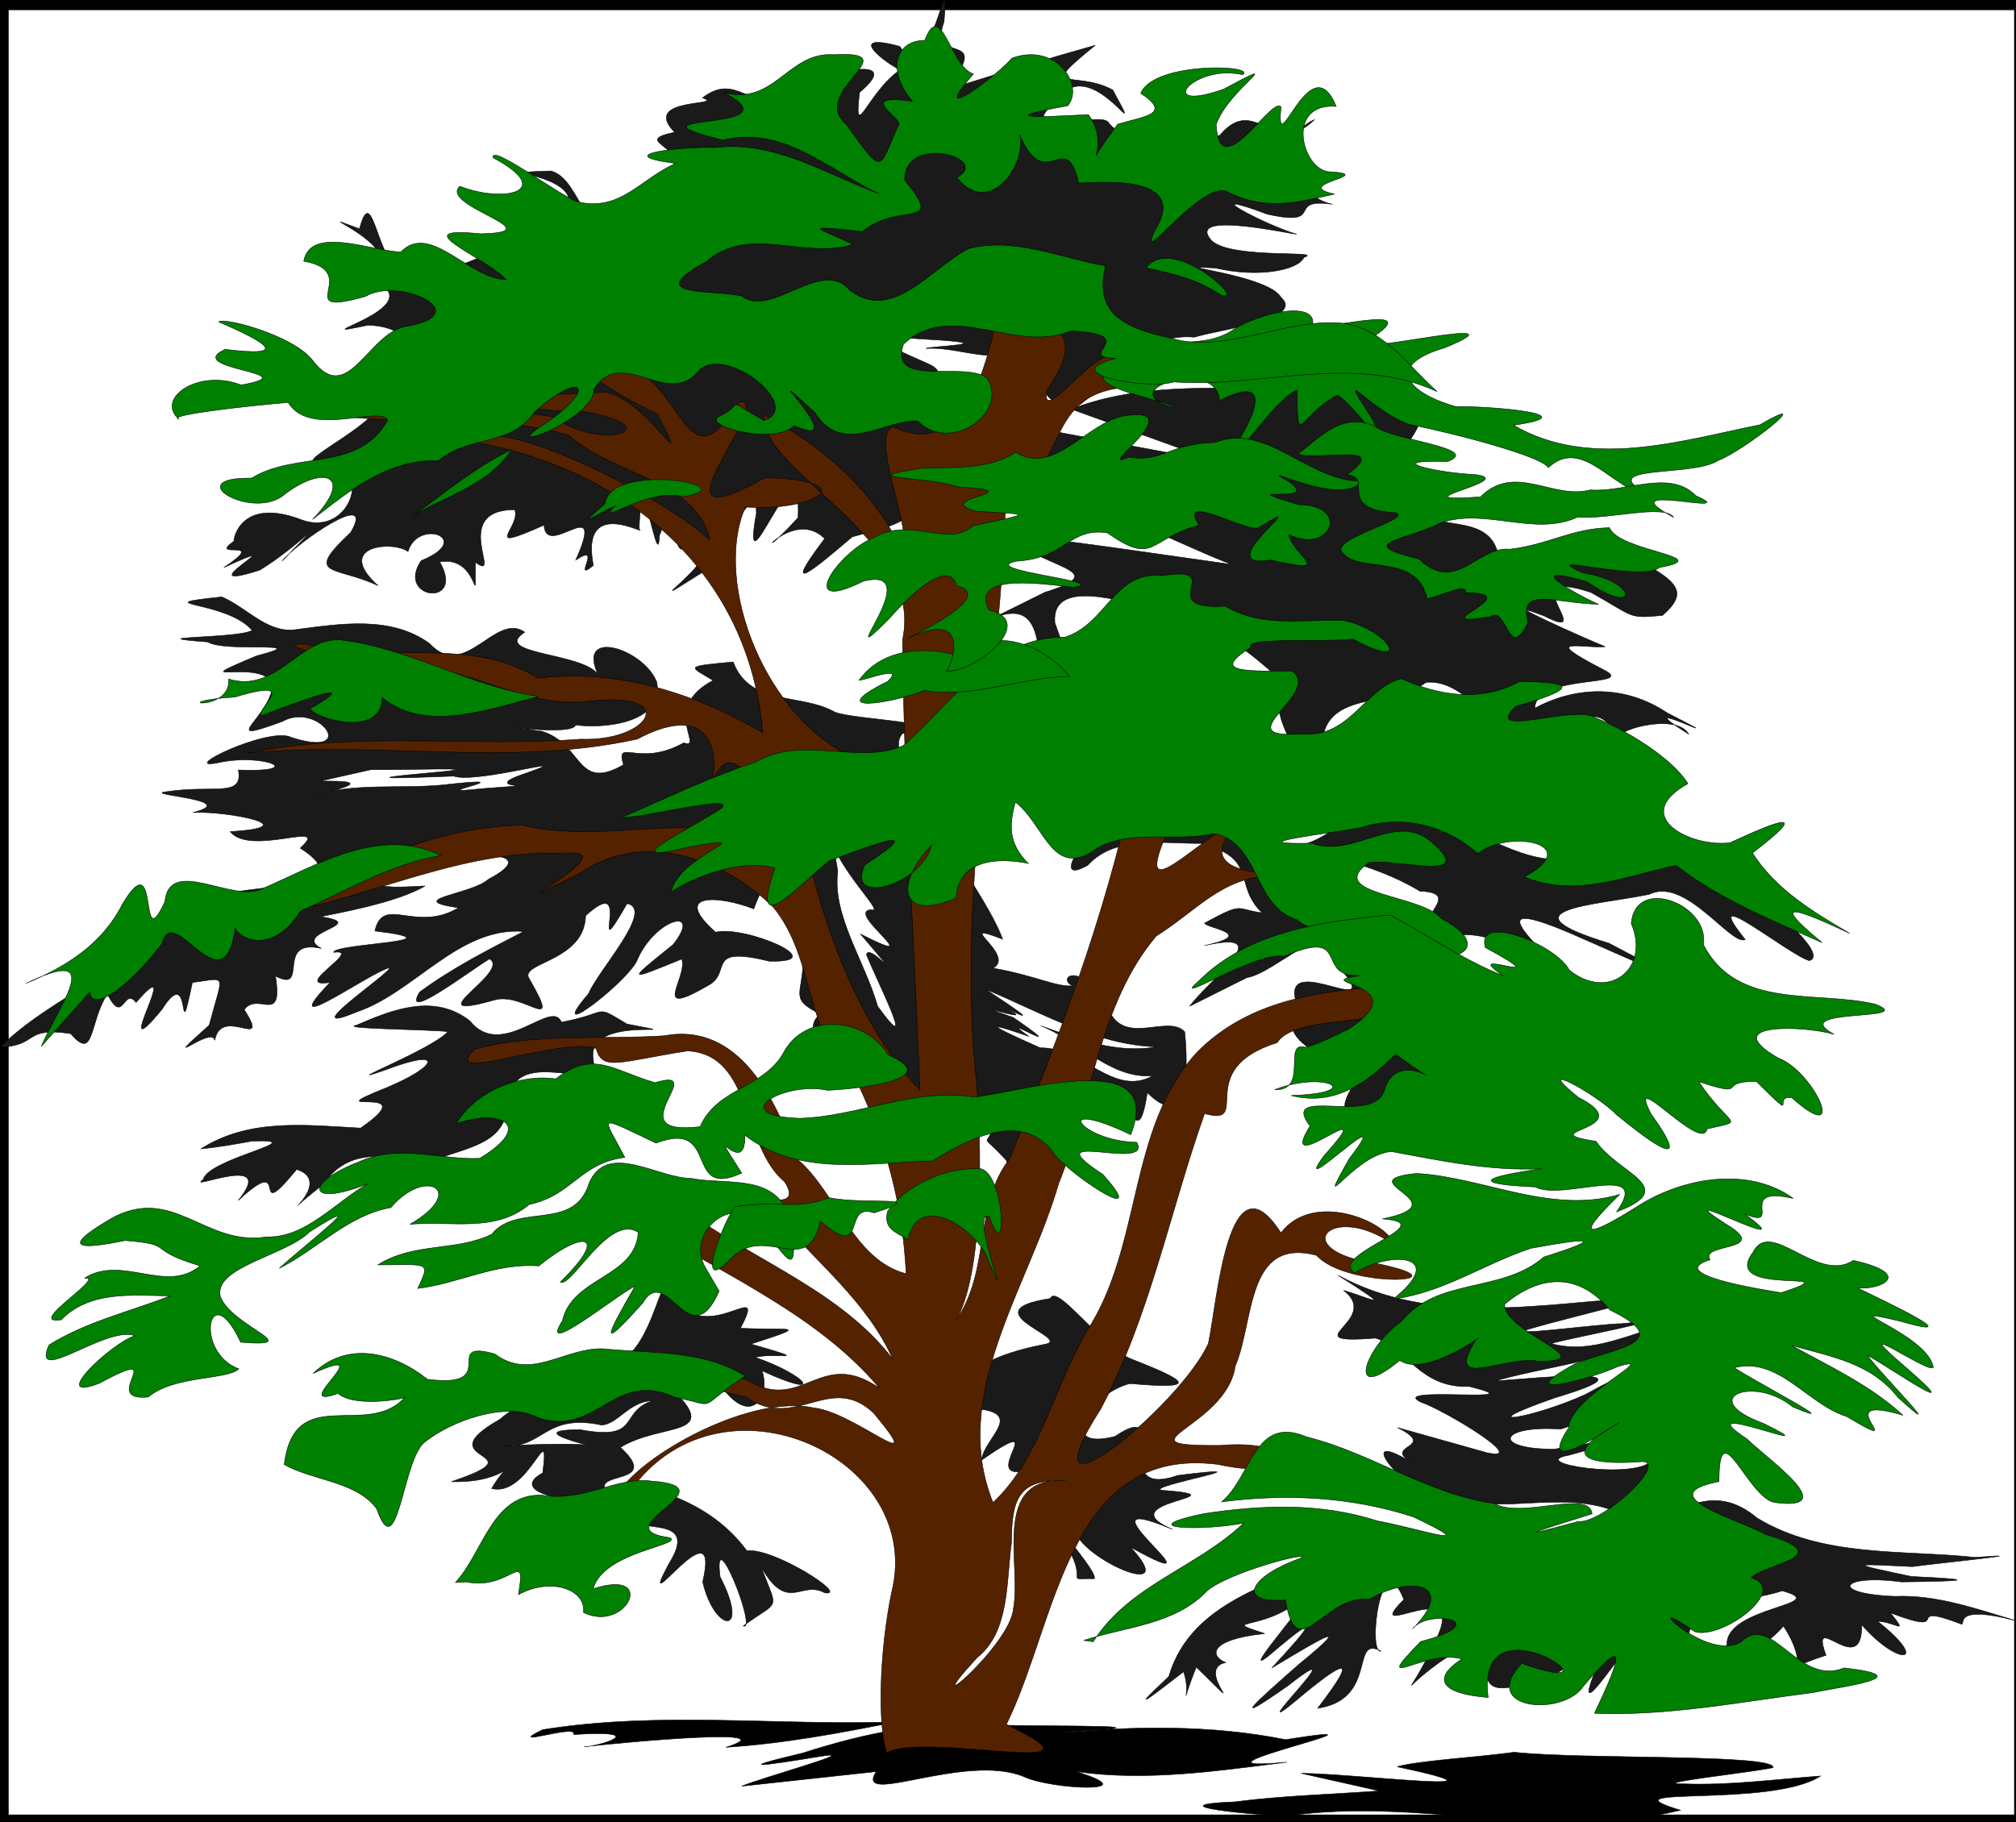
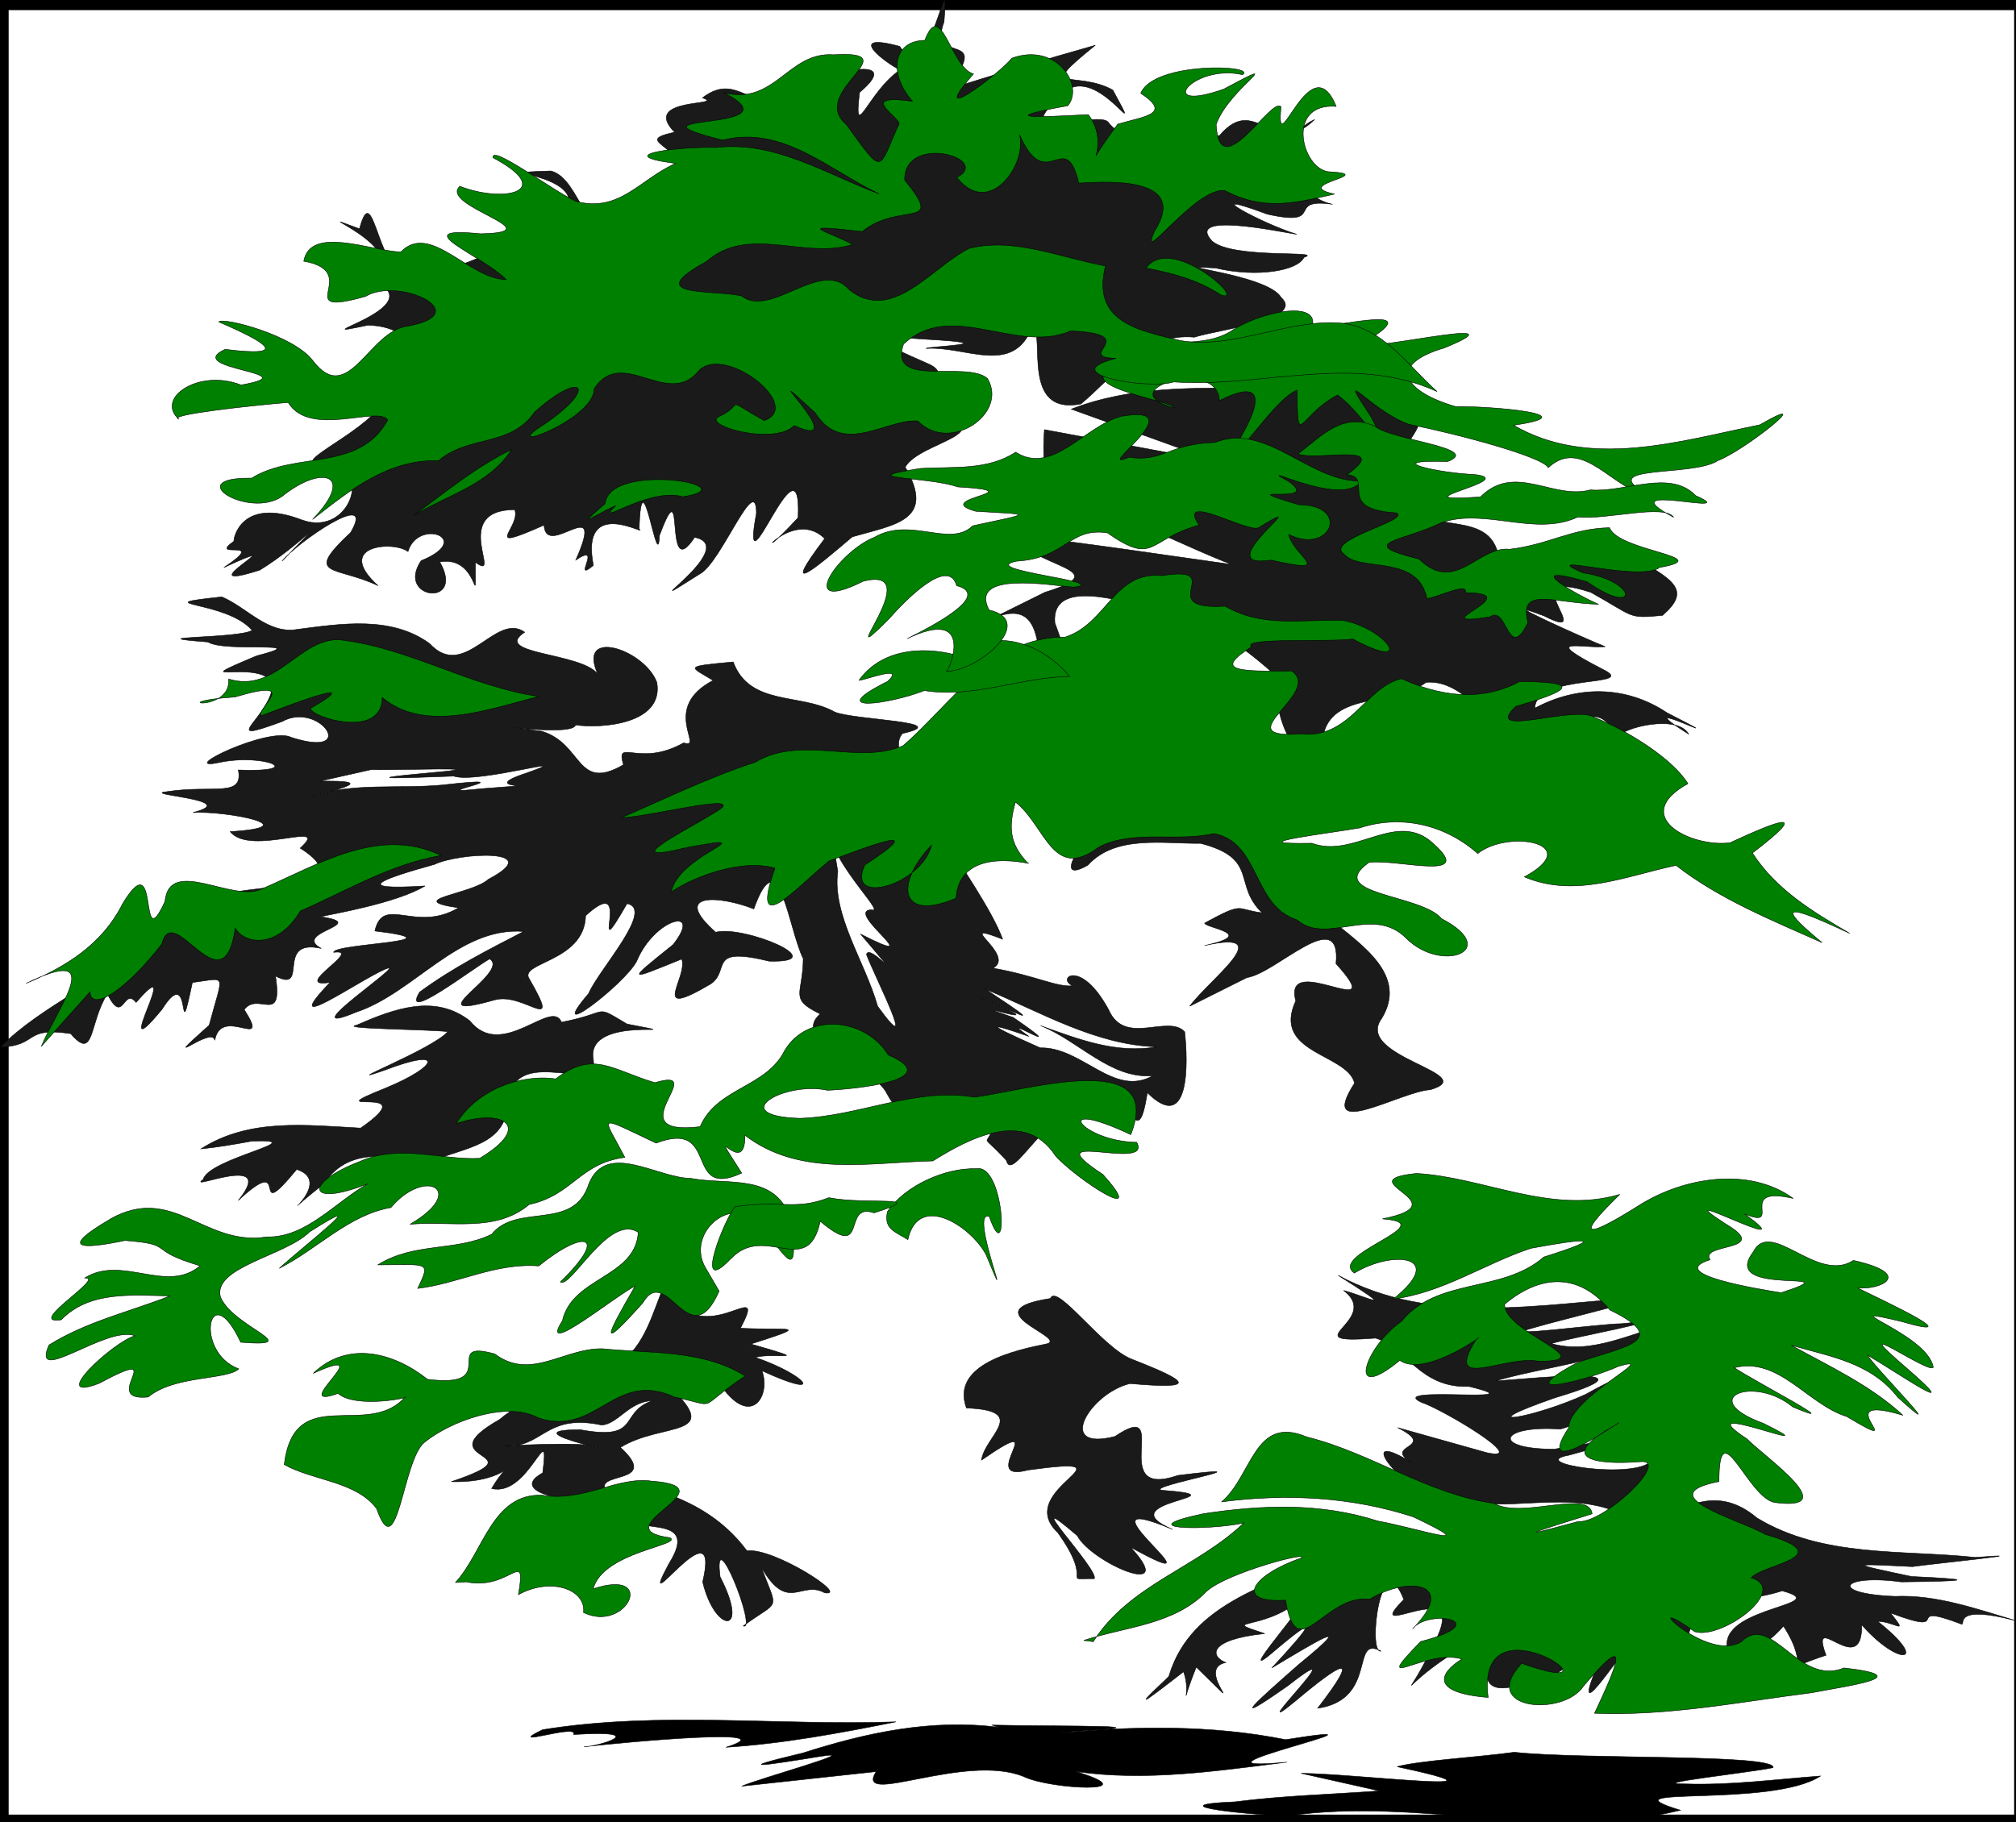
<svg xmlns="http://www.w3.org/2000/svg" width="683.564" height="618.064">
  <rect width="100%" height="100%" fill="#808080" stroke="none" />
  <g>
    <title>
      <FONT>
        <FONT>Capa 1</FONT>
      </FONT>
    </title>
    <rect id="svg_1" height="617" width="685" y="0.936" x="0.436" stroke-width="5" stroke="#000000" fill="#ffffff" />
    <g id="layer1">
      <g id="g3341">
        <g fill="#1a1a1a" id="g3495" transform="matrix(1.258 -0.08 0.08 1.258 -137.909 157.345)">
          <g fill="#1a1a1a" id="g3473">
            <path fill="#1a1a1a" fill-rule="evenodd" stroke="#000000" stroke-width="0.125" marker-start="none" marker-mid="none" marker-end="none" stroke-miterlimit="4" stroke-dashoffset="0" id="path3471" d="m467.91,289.571c10.805,6.295 -4.604,4.306 3.131,9.56c-16.919,-11.827 -0.327,11.159 8.959,10.12c14.968,5.779 32.635,-0.721 47.003,7.593c4.24,-5.534 26.744,-22.324 8.43,-13.959c-5.013,4.767 -34.028,-1.623 -21.986,-2.994c19.809,-4.076 11.019,-3.468 -3.823,-1.869c-16.989,-1.028 -14.481,-7.464 1.909,-5.28c10.739,-1.713 34.194,-21.779 7.482,-8.918c-14.679,5.634 -33.036,7.295 -8.375,0.42c35.817,-8.23 -21.196,-4.848 -15.107,-5.684c16.142,-3.403 33.206,-3.226 47.632,-12.224c-10.852,1.606 -21.651,7.131 -32.577,3.283c5.777,-1.325 35.997,-4.874 19.134,-4.138c-5.909,-0.361 -34.987,1.802 -23.298,-0.476c6.085,-1.412 37.83,-7.11 29.592,-6.221c-27.489,-0.065 -56.929,4.273 -81.492,-11.135c15.621,11.333 7.968,6.515 1.226,4.158c10.141,8.819 -15.458,13.659 7.796,13.355c8.123,3.029 10.882,14.222 24.231,14.569c19.709,6.123 -22.307,-1.757 -13.164,3.398c5.567,2.174 28.652,18.024 16.858,14.708c-7.854,-2.756 -15.709,-5.512 -23.563,-8.268z" />
            <g fill="#1a1a1a" id="g3451">
              <path fill="#1a1a1a" fill-rule="evenodd" stroke="#000000" stroke-width="0.125" marker-start="none" marker-mid="none" marker-end="none" stroke-miterlimit="4" stroke-dashoffset="0" id="path3443" d="m402.25,352.453c7.374,-20.109 30.161,-22.841 47.477,-30.305c27.415,5.338 55.704,3.914 82.96,-0.338c10.068,-6.625 20.128,-11.492 30.115,-1.875c16.979,11.858 38.321,10.985 57.972,14.335c19.401,-0.214 -10.396,0.912 -17.046,1.408c-16.768,-1.887 -17.032,-2.007 -0.457,2.633c19.768,2.173 13.13,2.119 -2.789,1.282c-16.091,-3.242 -19.818,1.936 -1.966,3.771c11.19,0.218 21.669,4.774 32.029,8.583c-16.105,-5.319 -13.736,-0.079 -14.505,0.061c-16.595,-7.551 -1.377,3.658 -18.971,-4.272c4.53,6.563 1.282,2.505 -3.638,2.014c13.7,12.328 4.927,12.679 -4.302,0.682c-0.71,15.162 -14.038,-5.682 -10.102,7.576c-12.625,3.193 -3.926,3.825 -10.937,-8.586c-4.508,5.158 -28.305,19.303 -15.469,4.141c0.081,-10.414 29.576,-8.952 15.697,-13.613c-10.389,2.898 -25.838,-0.365 -26.602,14.254c-6.771,8.159 -24.166,12.034 -13.753,-4.094c-5.838,5.923 -19.38,24.586 -9.977,5.695c3.493,-11.504 -15.669,9.881 -23.779,5.329c-15.759,2.19 4.27,-20.075 -16.652,-9.258c-14.17,8.127 -12.222,12.202 -3.398,-3.938c11.385,-19.082 -20.687,-0.433 -7.51,-12.101c-5.148,-16.105 -10.77,14.174 -7.031,13.442c-7.994,-4.938 -1.476,12.904 -17.969,14.285c12.978,-14.8 7.059,-11.838 -5.764,-2.387c-16.211,11.761 19.027,-18.476 -1.781,-4.209c-18.301,11.162 -7.617,2.89 3.258,-5.511c17.538,-12.555 4.076,-5.376 -7.309,0.481c10.853,-10.302 14.842,-14.879 -0.068,-3.745c-11.451,8.399 17.584,-19.98 8.618,-13.858c-10.76,7.733 -22.133,3.34 -9.894,8.266c-15.568,0.665 -14.944,5.243 -10.948,7.11c-8.943,1.198 7.022,17.267 -7.989,0.713c-5.811,12.188 -1.581,7.293 -3.498,1.033c-6.922,4.647 -16.832,11.582 -5.154,1.989l1.135,-0.993z" />
              <g fill="#1a1a1a" id="g3427">
                <g fill="#1a1a1a" id="g3410">
                  <path fill="#1a1a1a" fill-rule="evenodd" stroke="#000000" stroke-width="0.125" marker-start="none" marker-mid="none" marker-end="none" stroke-miterlimit="4" stroke-dashoffset="0" id="path3408" d="m419.292,172.863c5.933,-7.011 25.401,-19.322 4.999,-16.022c14.781,-2.231 0.572,-4.651 0.423,-6.048c11.168,-5.169 8.375,-3.156 15.628,-1.766c-7.516,-8.162 0.235,-14.568 -15.315,-19.699c-10.02,-0.501 -22.664,-3.799 -30.645,3.905c-12.768,6.361 4.687,-15.983 13.324,-12.772c10.126,-5.143 22.639,2.047 30.898,6.95c2.963,11.527 9.998,19.416 20.372,24.882c7.638,7.22 19.469,16.016 11.601,27.196c-8.184,9.79 26.28,16.616 11.875,19.904c-7.929,-0.082 -31.456,12.126 -20.217,-3.058c-1.421,-8.093 -21.837,-9.333 -14.379,-23.099c-2.824,-14.102 25.518,8.521 11.437,-9.303c2.527,-16.044 -16.169,1.583 -24.157,2.22c-5.281,2.236 -10.562,4.472 -15.843,6.708z" />
                  <g fill="#1a1a1a" id="g3397">
                    <g fill="#1a1a1a" id="g3386">
                      <path fill="#1a1a1a" fill-rule="evenodd" stroke="#000000" stroke-width="0.125" marker-start="none" marker-mid="none" marker-end="none" stroke-miterlimit="4" stroke-dashoffset="0" id="path3384" d="m366.389,68.095c13.401,-6.54 18.637,-5.102 18.478,9.387c12.952,16.649 8.291,2.388 4.774,-9.867c-0.266,-12.137 18.188,-4.543 25.634,-2.569c13.494,2.582 24.633,12.023 33.947,21.738c-4.637,7.927 6.041,31.587 10.453,15.928c3.05,-12.07 19.69,-6.807 28.608,-12.786c10.435,-0.19 16.185,13.342 23.708,16.407c12.886,6.921 18.956,-13.958 26.941,1.503c1.216,-2.293 16.156,-5.221 18.972,0.503c-18.096,-13.062 16.241,6.809 -5.493,-6.13c-10.496,-8.037 -23.538,-8.909 -35.375,-3.477c0.821,-9.541 28.947,-3.608 18.776,-9.347c-16.758,-10.05 -4.85,-5.784 1.168,-5.972c-5.247,-2.455 -30.946,-16.118 -15.855,-9.287c14.457,8.584 -8.781,-14.261 12.95,-5.524c11.475,7.381 9.307,7.685 18.824,7.392c8.075,-6.207 4.119,-9.217 -7.952,-16.793c-10.718,-7.11 -24.977,1.237 -35.186,-2.701c-2.386,-13.206 -22.531,-4.509 -21.648,-18.201c-13.474,-9.713 14.476,-18.586 -2.691,-24.922c-10.118,-8.207 -25.241,-2.739 -37.512,-5.276c-16.879,-1.2 -33.786,-2.782 -50.205,2.419c12.795,5.556 25.591,11.112 38.386,16.668c-15.321,-3.872 -30.641,-7.745 -45.962,-11.617c-1.643,12.336 -0.992,23.019 14.011,23.358c11.911,3.929 22.586,10.841 33.971,16.038c-19.341,-3.974 -38.625,-8.24 -58.084,-11.617c4.484,9.139 27.894,10.989 7.463,15.9c-7.033,2.949 -14.067,5.899 -21.1,8.848z" />
                      <g fill="#1a1a1a" id="g3377">
                        <g fill="#1a1a1a" id="g3301">
                          <path fill="#1a1a1a" fill-rule="evenodd" stroke="#000000" stroke-width="0.125" marker-start="none" marker-mid="none" marker-end="none" stroke-miterlimit="4" stroke-dashoffset="0" id="path3266" d="m166.443,46.425c-21.643,0.963 1.188,0.925 7.583,9.503c-3.7,2.063 -32.398,-0.484 -12.07,2.375c4.416,3.222 29.319,1.393 12.821,4.559c-21.137,7.363 0.445,0.525 3.929,7.627c-0.864,9.09 -16.793,15.963 1.766,10.452c10.478,-5.005 20.237,11.479 2.279,4.421c-5.835,-3.501 -32.166,7.376 -19.738,5.477c12.286,-1.747 23.579,4.269 4.932,2.358c0.902,7.59 -6.857,3.501 -19.422,4.586c-8.034,0.279 20.39,3.433 6.529,6.059c9.178,0.105 30.807,5.827 9.643,5.763c5.048,7.194 27.698,-1.716 18.521,5.634c10.879,7.915 1.641,9.473 -12.63,10.234c-11.357,0.604 -22.235,2.392 -30.282,11.193c-12.16,11.31 -28.719,16.015 -41.018,26.915c10.607,0.153 6.423,-5.212 19.155,-2.448c5.995,7.972 5.006,-2.434 10.501,-10.052c3.843,9.022 4.407,-1.754 7.582,2.783c14.525,-14.766 -9.194,19.399 6.843,2.287c9.217,-12.807 3.087,13.082 8.606,-6.684c9.555,-0.56 8.524,-2.426 3.785,11.752c-15.455,12.204 0.778,-0.059 1.245,4.144c2.376,-9.478 15.027,4.354 8.424,-7.743c4.077,-4.701 10.222,5.052 8.965,-8.456c8.953,5.359 0.302,-10.251 12.769,-6.646c-7.933,-4.876 13.974,-5.633 0.316,-8.521c2.939,-0.515 20.476,-2.281 28.59,-6.479c-20.056,-0.029 -11.717,-2.552 2.896,-5.626c7.045,-2.822 30.54,-2.387 14.26,4.907c-4.704,3.823 -23.566,3.953 -8.537,7.157c-12.01,6.165 -19.985,-4.855 -22.844,4.793c23.952,4.476 -11.196,2.598 -11.441,5.036c8.47,-0.573 -12.556,9.037 -1.46,8.014c-15.408,14.171 7.572,0.043 14.985,-2.61c7.916,-2.703 -27.68,17.647 -8.489,11.033c15.933,-4.2 28.949,-21.249 46.348,-18.798c-10.054,4.432 -19.459,8.417 -28.975,14.503c-5.703,8.262 14.553,-5.372 19.35,-7.722c5.707,3.925 -21.927,16.007 0.688,11.094c8.123,-1.665 17.587,11.093 9.656,-5c-2.861,-4.703 15.059,-3.572 16.171,-16.051c14.405,-11.629 -1.08,16.173 11.329,-2.543c7.444,1.935 -8.681,17.187 -11.85,23.494c-13.07,13.449 9.872,-1.907 13.438,-7.846c5.546,-11.32 18.956,-13.756 10.064,-3.836c-13.13,9.259 -12.993,9.054 2.099,4.005c1.373,5.19 -10.06,16.021 7.387,7.159c5.583,-3.414 -0.501,-10.243 16.045,-5.092c17.52,1.628 -6.142,-10.168 -13.902,-8.682c-11.513,-11.62 1.788,-9.765 10.657,-5.609c8.014,-18.676 8.891,5.767 12.418,14.205c-0.701,9.704 -4.612,10.477 3.604,15.12c-8.84,6.963 13.275,14.32 16.673,22.775c6.119,13.449 18.828,5.425 29.615,3.662c-2.671,15.978 -7.194,5.591 1.194,16.09c1.258,6.57 12.005,-14.414 22.766,-11.98c11.492,-11.456 11.881,15.699 16.229,-3.81c10.762,12.09 11.462,-7.513 11.062,-15.719c-4.217,-5.079 -16.281,2.953 -20,-7.125c-6.644,-14.519 -13.67,-9.376 -9.263,-7.129c-4.484,0.112 -9.778,-3.361 -21.081,-6.09c6.605,-3.165 -10.483,-13.91 3.062,-7.625c-4.631,-15.71 -30.721,-50.393 -23.331,-56.952c14.418,-2.305 -12.839,-4.393 -17.851,-6.902c-8.875,-5.75 -22.728,-2.938 -26.418,-15.188c-13.74,0.386 -11.625,0.44 -5.705,4.623c-14.764,6.537 -3.312,18.516 -8.962,16.257c-12.563,6.044 -18.249,-2.753 -16.544,4.859c-13.218,6.58 -10.454,-6.359 -21.372,-10.392c-19.471,-3.953 8.401,2.262 9.183,-1.124c6.624,1.442 23.785,1.384 22.557,-10.028c-2.722,-9.085 -20.589,-16.194 -15.714,-3.247c-4.091,-6.123 -28.352,-7.079 -18.906,-12.5c-7.514,-6.061 -16.917,12.324 -25.719,1.438c-9.845,-8.181 -23.476,-6.828 -35.183,-6.078c-8.042,0.94 -13.183,-6.709 -19.817,-10.016zm37.125,48.938c6.921,0.63 35.963,1.389 15.779,1.859c-21.592,0.591 -6.744,0.938 6.298,1.297c6.108,2.542 35.626,-4.15 19.46,0.457c-14.978,3.865 9.675,3.093 -12.302,3.394c-18.132,0.85 15.563,-2.93 -10.377,-1.664c-11.829,0.35 -23.564,-2.199 -35.265,0.719c18.585,-3.024 8.108,-3.49 2.511,-3.852c4.632,-0.737 9.264,-1.473 13.896,-2.21zm122.156,21.438c-2.622,9.178 14.224,26.488 9.777,24.726c-7.628,-0.18 15.532,17.533 -3.34,6.337c12.843,17.371 2.044,2.08 1.249,5.631c1.987,6.405 12.478,30.473 2.108,14.044c-2.695,-12.384 -10.714,-25.22 -8.388,-36.911c-0.469,-4.609 -0.938,-9.218 -1.407,-13.827zm39.094,48.031c14.469,7.111 28.64,16.877 45,18.375c-11.105,1.227 -20.956,-3.37 -30.875,-7.656c9.919,4.608 17.839,15.599 29.281,15.344c-10.88,5.302 -18.497,-8.984 -29.759,-9.4c-17.126,-8.899 -11.317,-6.836 -2.862,-3.273c-10.083,-8.115 13.225,8.114 -3.889,-5.365c-18.21,-7.57 15.837,6.11 -7.995,-5.569c6.204,2.334 19.779,11.703 1.098,-2.455z" />
                          <path fill="#1a1a1a" fill-rule="evenodd" stroke="#000000" stroke-width="0.125" marker-start="none" marker-mid="none" marker-end="none" stroke-miterlimit="4" stroke-dashoffset="0" id="path3277" d="m255.287,262.3c-10.776,1.55 -21.044,4.352 -28.298,9.755c-21.349,10.355 11.33,9.125 -14.015,15.87c16.118,1.492 17.356,-7.124 10.686,2.521c9.865,3.163 17.051,-19.04 13.979,-3.322c-12.137,5.713 16.332,10.626 17.058,6.499c-4.687,-6.48 14.996,-0.775 4.246,-12.01c11.69,-6.231 28.196,-0.55 14.034,-15.69c-3.594,-5.084 -12.201,-2.119 -17.691,-3.623zm13,7.312c-9.397,2.677 -3.498,10.663 -19.844,6.562c-21.255,-1.345 19.329,9.322 1.906,4.312c-6.153,-1.353 -32.031,-1.379 -20.428,-1.125c8.621,-0.137 10.365,-7.975 24.385,-4.072c4.399,-0.014 7.665,-5.823 13.98,-5.677z" />
                          <path fill="#1a1a1a" fill-rule="evenodd" stroke="#000000" stroke-width="0.125" marker-start="none" marker-mid="none" marker-end="none" stroke-miterlimit="4" stroke-dashoffset="0" id="path3264" d="m151.434,194.292c13.521,-7.489 28.666,-4.565 43.214,-2.857c18.961,-11.401 -13.548,-3.428 7.5,-10.357c14.557,-4.951 16.491,-9.938 0.057,-4.822c-14.795,4.118 13.257,-4.784 17.5,-9.23c-4.902,-0.935 -29.657,-2.641 -24.371,-3.298c10.209,-3.704 21.493,-7.177 30.473,0.788c7.937,11.365 22.384,-4.834 24.555,1.92c13.733,-1.736 8.663,-4.46 17.566,1.602c20.573,5.431 -11.431,-3.901 -9.625,9.152c0.498,9.463 -19.252,-5.015 -23.329,8.174c-0.953,12.309 -9.556,12.589 -20.537,15.698c-10.257,-0.143 -22.343,-6.195 -30.61,4.718c-18.134,12.467 4.082,0.082 -7.036,-4.345c-14.362,15.267 -0.403,-5.598 -16.223,7.343c11.686,-12.589 -14.313,-3.103 -9.048,-6.239c1.789,-5.596 30.797,-8.964 13.793,-9.471c-4.616,0.549 -9.231,1.061 -13.879,1.225z" />
                        </g>
                        <path fill="#1a1a1a" fill-rule="evenodd" stroke="#000000" stroke-width="0.125" marker-start="none" marker-mid="none" marker-end="none" stroke-miterlimit="4" stroke-dashoffset="0" id="path3375" d="m297.863,-53.922c3.026,-13.367 -14.789,-14.685 -1.923,-16.693c-8.708,-10.076 14.57,-6.026 8.061,-8.751c10.024,-6.65 12.284,5.321 24.582,1.119c5.932,-5.692 31.782,-10.233 17.702,0.092c-2.623,14.101 2.252,-0.067 11.252,-5.328c-3.84,-2.15 -14.419,-11.317 0.314,-6.331c7.255,13.474 15.222,-25.856 12.302,-5.834c-5.411,12.071 13.967,2.232 -0.743,18.356c12.92,-3.226 27.362,-6.557 40.951,-9.485c-17.316,12.256 -5.465,6.22 3.942,12.328c8.542,18.453 -4.518,-9.816 -14.336,0.852c-15.071,12.048 9.422,4.393 12.464,7.592c5.374,8.182 20.416,6.3 29.774,5.569c10.527,-10.94 13.981,7.518 25.764,-2.656c-11.406,4.212 -7.317,20.187 3.361,23.068c-12.851,-2.695 -1.822,6.155 -17.699,1.534c-19.429,-8.685 -1.336,2.575 7.587,5.914c-5.083,-1.111 -29.557,-7.982 -22.911,0.309c5.057,5.347 30.583,4.424 24.438,6.009c-1.818,3.416 -12.773,4.723 -23.878,1.355c-15.55,-1.898 13.878,2.55 17.031,8.986c6.288,6.408 -17.111,7.511 -23.914,9.217c-13.454,-2.088 -21.811,8.804 -31.622,15.996c-16.425,2.085 -8.321,-18.914 -11.611,-21.86c-5.924,13.495 -18.259,4.237 -28.981,4.32c-0.051,-0.579 22.862,0.232 -0.003,-2.493c-17.526,-2.386 -12.845,-0.211 0.01,6.489c11.631,5.809 -17.422,9.07 -21.184,1.529c-11.908,-8.297 -20.203,-13.04 -7.734,2.644c3.694,14.487 18.991,5.481 28.96,8.862c20.518,7.101 -3.327,7.746 -7.698,14.467c7.468,14.961 -3.864,15.228 -15.408,17.822c-10.475,7.828 -20.794,15.503 -7.422,0.004c-8.558,-9.747 -22.949,9.368 -6.786,-6.071c2.689,-24.641 -17.319,22.895 -11.114,-1.921c0.664,-11.445 -10.323,12.714 -16.206,15.332c-22.168,12.104 12.043,-6.546 -0.8,-9.909c-9.513,12.669 -0.854,-20.272 -9.413,-1.058c-1.097,11.227 -3.346,-23.321 -5.324,-2.131c2.551,2.492 -15.392,-10.247 -12.917,8.993c-6.298,4.635 3.224,-6.278 -4.624,-1.739c9.605,-18.367 -7.998,-0.372 -7.931,-9.914c-17.841,6.605 -6.18,0.267 -7.59,-4.65c-17.626,-1.065 -4.219,19.475 -11.468,13.456c-1.061,14.955 1.409,-1.982 -9.56,-0.705c6.283,12.811 -12.601,9.285 -4.984,-0.645c14.82,-4.92 -0.037,-11.623 -3.372,-2.685c-3.786,-3.254 -19.882,-2.902 -8.625,8.648c-11.058,-6.17 -20.15,-3.453 -6.428,-14.74c7.879,-11.775 -14.816,1.926 -18.929,6.526c16.078,-14.643 4.988,-3.778 -6.118,2.015c-21.542,5.403 12.273,-9.748 -9.597,-1.3c13.07,-7.534 -4.501,-2.168 3.158,-6.901c-0.165,-0.618 2.668,-11.902 18.628,-4.528c13.209,5.75 20.672,-14.885 6.251,-14.827c-10.374,-0.081 15.395,-8.708 17.671,-16.416c11.231,-7.273 11.551,-18.562 -2.894,-19.941c-20.823,3.036 18.683,-3.812 2.14,-11.78c12.75,-7.97 -19.773,-21.786 -2.761,-14.239c4.94,-14.613 3.808,15.535 14,13.633c13.477,-0.631 25.918,-7.677 38.808,-11.429c15.824,-13.142 -22.279,-15.209 -0.428,-14.471c8.206,2.732 7.421,21.36 21.143,19.471c5.874,-2.794 12.217,-4.307 14.643,-11.071z" />
                      </g>
                    </g>
                    <path fill="#1a1a1a" fill-rule="evenodd" stroke="#000000" stroke-width="0.125" marker-start="none" marker-mid="none" marker-end="none" stroke-miterlimit="4" stroke-dashoffset="0" id="path3395" d="m254.292,258.935c17.391,4.253 18.8,-38.438 23.958,-13.454c9.129,7.701 22.634,-6.397 14.936,6.18c12.989,1.458 19.671,0.101 2.534,4.416c17.498,6.238 6.086,2.549 0.948,3.66c13.446,5.58 18.653,12.915 1.565,3.7c2.198,7.267 -4.671,16.436 -12.68,0.719c-4.512,-10.95 -20.769,-2.636 -30.381,-5.221l-0.88,0z" />
                  </g>
                </g>
                <path fill="#1a1a1a" fill-rule="evenodd" stroke="#000000" stroke-width="0.125" marker-start="none" marker-mid="none" marker-end="none" stroke-miterlimit="4" stroke-dashoffset="0" id="path3423" d="m265.374,292.854c10.543,3.599 19.616,9.174 25.759,18.688c7.124,-0.535 27.012,14.119 20.161,12.599c-6.122,-3.934 -10.254,5.015 -16.626,-8.053c3.866,12.67 4.555,8.892 -5.809,15.563c3.843,1.856 -6.41,-29.565 -5.366,-13.578c7.179,16.339 -2.348,15.127 -4.766,1.067c6.704,-22.023 -19.514,11.787 -8.757,-5.467c11.742,-16.253 -19.439,-4.871 -5.704,-18.805l0.89,-1.618l0.218,-0.396z" />
                <path fill="#1a1a1a" fill-rule="evenodd" stroke="#000000" stroke-width="0.125" marker-start="none" marker-mid="none" marker-end="none" stroke-miterlimit="4" stroke-dashoffset="0" id="path3425" d="m352.5,276.944c-3.565,-12.085 14.203,-14.707 22.963,-15.91c4.723,-1.647 -19.899,-10.171 1.436,-12.073c1.938,-4.158 13.055,14.071 20.735,17.655c15.277,7.133 17.519,9.342 -0.819,6.551c-10.923,1.905 -21.41,17.106 -4.907,13.936c16.533,-9.733 -3.758,17.042 16.229,11.542c28.08,-1.676 -9.418,2.374 -4.592,3.71c23.31,3.282 -15.459,1.861 2.24,10.703c-28.319,-14.116 15.742,21.527 -11.617,4.041c12.36,15.19 -10.708,3.562 -14.088,-3.978c-16.048,-15.655 5.473,9.741 3.811,11.824c-9.492,-0.696 0.319,1.843 -8.992,-12.974c-11.767,-12.628 24.189,-19.587 -6.903,-17.33c-14.577,2.897 8.577,-16.044 -12.337,-3.457c1.167,-6.29 13.911,-12.5 -3.16,-14.239z" />
              </g>
            </g>
          </g>
-           <path fill="#1a1a1a" fill-rule="evenodd" stroke="#000000" stroke-width="0.125" marker-start="none" marker-mid="none" marker-end="none" stroke-miterlimit="4" stroke-dashoffset="0" id="path3493" d="m440.13,130.219c15.049,3.47 30.116,6.832 42.933,15.678c14.884,1.505 -11.384,11.022 10.997,12.459c12.61,0.521 21.033,12.299 31.428,18.329c-6.874,-9.698 -31.018,-31.217 -2.628,-16.857c14.918,7.627 37.945,20.185 10.046,3.283c-29.217,-11.016 -2.471,-10.415 11.741,-12.462c9.931,-4.18 21.007,15.344 24.917,13.804c-12.096,-17.134 11.354,4.851 16.817,6.739c6.414,-1.178 -14.903,-21.643 -25.651,-26.642c-11.75,-6.684 -27.226,-2.063 -40.48,-4.802c-13.399,-1.172 -23.648,-12.72 -37.533,-13.722c-12.186,-8.759 -19.664,3.213 -30.101,5.363c-4.162,-0.39 -8.324,-0.78 -12.486,-1.171z" />
        </g>
        <g fill="#000000" id="g3529" transform="matrix(1.258 -0.08 0.08 1.258 -137.909 157.345)">
          <g fill="#000000" id="g3523">
            <path fill="#000000" fill-rule="evenodd" stroke="#000000" stroke-width="0.125" marker-start="none" marker-mid="none" marker-end="none" stroke-miterlimit="4" stroke-dashoffset="0" id="path3521" d="m353.934,362.506c19.758,1.704 52.832,3.224 17.938,3.213c20.133,-0.485 40.824,0.405 60.634,5.716c38.142,-3.594 -34.578,7.106 0,6.071c-18.985,1.153 -37.989,2.827 -56.786,-1.071c19.328,7.266 -7.062,4.407 -14.046,0.494c-15.404,-7.593 -46.274,5.466 -39.637,-3.901c-12.105,0.54 -24.211,1.081 -36.316,1.621c5.202,-1.872 33.949,-7.835 21.633,-6.664c-14.352,1.418 -25.092,2.322 -4.666,-1.206c17.504,-4.398 35.106,-6.999 53.033,-3.559l-1.712,-0.685l-0.074,-0.03z" />
            <path fill="#000000" fill-rule="evenodd" stroke="#000000" stroke-width="0.125" marker-start="none" marker-mid="none" marker-end="none" stroke-miterlimit="4" stroke-dashoffset="0" id="path3519" d="m233.22,356.078c31.794,-3.062 63.252,3.019 95,3.929c-15.297,2.064 -30.61,3.938 -46.071,3.929c17.564,-4.361 -26.127,-3.144 -38.126,-2.56c3.735,0.231 19.056,-3.416 -2.543,-3.466c1.651,-3.022 -19.412,2.767 -8.259,-1.83z" />
          </g>
          <path fill="#000000" fill-rule="evenodd" stroke="#000000" stroke-width="0.125" marker-start="none" marker-mid="none" marker-end="none" stroke-miterlimit="4" stroke-dashoffset="0" id="path3527" d="m436.09,380.737c15.026,1.096 61.434,9.9 25.9,-0.132c5.828,-1.266 21.914,-1.152 31.679,-1.889c18.165,3.163 70.243,4.891 69.241,8.56c-6.245,0.935 -35.165,2.187 -23.819,2.876c12.112,1.159 24.263,0.31 36.4,0.18c-13.8,7.866 -60.051,-1.429 -38.195,6.795c-35.011,6.382 -69.829,-8.005 -105.057,-5.2c-8.457,-0.504 -37.153,-5.173 -14.395,-4.659c12.968,-0.851 25.969,-0.329 38.954,-0.471c-6.903,-2.02 -13.805,-4.041 -20.708,-6.061z" />
        </g>
-         <path fill="#552200" fill-rule="evenodd" stroke="#000000" stroke-width="0.158" marker-start="none" marker-mid="none" marker-end="none" stroke-miterlimit="4" stroke-dashoffset="0" id="path2238" d="m336.999,112.067c-4.008,17.242 -12.015,43.307 -34.156,32.644c-8.598,3.022 7.988,38.002 2.466,40.95c-10.096,-20.345 -26.579,-34.281 -46.229,-45.037c-1.945,19.391 54.544,41.232 46.942,76.365c0.53,51.016 3.917,101.89 5.913,152.81c-26.947,-29.185 -36.544,-69.918 -44.512,-107.852c12.057,0.731 48.604,13.458 22.344,-4.933c-29.707,-12.745 -48.274,-58.6 -37.08,-85.061c23.317,1.659 40.817,-8.853 6.802,-9.999c-43.193,24.328 3.582,-25.812 -8.547,-25.769c-17.602,27.963 -18.362,-1.831 -35.607,-10.88c-31.01,-7.029 -10.013,6.934 7.419,15.003c14.371,27.633 -7.034,-11.527 -21.209,-6.961c-27.463,-0.005 -35.447,5.905 -3.543,6.255c29.98,5.319 6.261,13.81 -10.36,1.782c-28.522,-4.449 -57.799,-4.594 -86.603,-3.148c30.177,8.209 62.661,0.592 92.074,9.489c14.165,13.402 43.233,14.766 47.599,35.514c-16.855,-15.842 -73.839,-43.506 -79.764,-33.257c51.27,9.173 93.193,44.12 97.645,98.475c-23.028,-13.359 -49.114,-21.725 -76.131,-18.45c-23.48,-14.605 -52.692,-4.515 -78.738,-11.524c-16.786,-0.603 27.557,9.774 38.05,7.774c20.086,1.168 37.364,14.311 58.379,11.515c30.538,-3.373 20.121,13.844 -3.238,12.92c-37.583,2.794 -76.082,-2.825 -113.021,4.725c43.891,-4.267 89.163,4.792 132.178,-4.749c21.012,-11.232 29.17,-1.031 24.939,17.496c4.172,-20.413 18.001,-4.712 18.959,16.878c-26.862,-10.1 -55.37,1.54 -82.949,-5.228c-29.089,0.808 -56.736,12.758 -80.101,29.643c32.031,-6.47 61.856,-21.837 95.375,-19.943c21.716,-1.902 -34.005,25.733 5.193,6.165c21.185,-14.33 48.51,-4.102 64.811,12.113c14.471,17.681 10.358,44.16 28.753,60.141c9.64,20.326 15.086,41.516 16.19,64.062c-17.962,-4.601 -23.86,-27.968 -37.112,-39.041c-6.965,-20.045 -19.571,-46.481 -44.956,-41.655c-21.04,1.326 -44.319,-0.897 -64.04,4.485c-13.396,12.609 29.385,-4.371 41.011,-0.181c2.121,7.809 7.677,4.474 30.986,0.82c22.195,1.206 18.248,32.165 32.892,44.364c11.138,17.297 -41.819,-9.16 -3.126,11.054c13.641,16.052 31.108,29.498 39.833,49.138c-19.113,-25.101 -52.116,-35.067 -76.249,-55.061c-20.425,-18.932 -31.357,-3.15 -6.69,10.241c26.863,16.852 57.822,30.077 78.433,54.658c-20.287,-14.088 -26.081,8.821 -44.994,-2.831c-29.432,-7.128 -29.039,-0.33 -0.235,5.832c16.765,11.786 28.347,-8.58 43.205,5.395c19.472,23.356 -6.39,-0.31 -20.208,-1.694c-26.013,-5.858 -74.947,25.926 -66.923,35.726c27.913,-54.337 105.426,-21.213 93.243,26.863c-4.081,19.782 -4.813,44.501 -1.665,54.344c13.161,-7.355 80.487,9.617 40.586,-9.609c17.239,-34.968 20.675,-94.688 71.738,-88.181c29.014,6.313 28.901,-8.836 0.77,-6.445c-36.366,0.299 2.065,-5.853 5.094,-26.887c6.573,-15.454 3.567,-43.871 27.571,-37.575c10.227,11.449 52.526,9.396 20.675,2.842c-31.475,-4.386 -15.636,-21.581 5.695,-6.31c-2.057,-7.904 -27.468,-18.717 -38.439,-4.134c-17.858,-27.866 -21.536,22.962 -24.598,37.447c-9.488,21.286 -64.439,65.964 -36.5,22.223c16.73,-31.484 23.349,-66.754 35.194,-100.141c16.673,4.678 -4.48,-14.959 24.629,-24.057c7.515,-11.759 50.179,-2.522 32.291,-18.797c-21.952,1.891 -43.127,5.716 -59.332,21.902c-23.932,25.927 -18.422,65.724 -37.637,94.927c-11.005,18.925 -15.762,43.034 -31.676,57.967c-14.845,-36.651 12.014,-72.796 22.251,-108.231c11.197,-27.59 13.692,-61.093 33.064,-83.887c15.944,-10.197 22.933,-21.313 44.331,-20.88c17.821,-2.409 -40.301,6.303 -16.035,-18.264c-13.505,5.015 -37.913,33.283 -23.759,2.164c20.603,-19.337 -5.442,-39.077 -12.58,-13.232c-9.195,43.237 -25.04,84.88 -41.628,125.725c-12.375,15.718 -6.232,38.16 -18.41,54.992c9.474,-14.894 9.422,-59.868 6.595,-86.414c-5.653,-65.489 9.061,-129.967 10.546,-195.236c21.106,-5.605 12.587,-30.483 37.399,-34.618c5.095,-31.872 -26.93,17.224 -23.422,0.468c14.23,-20.427 1.978,-25.013 -18.059,-20.142zm24.323,390.142c-25.418,-1.631 -14.859,28.252 -17.703,43.333c-0.98,12.727 -34.229,40.441 -12.303,16.638c11.1,-8.803 9.823,-25.783 11.66,-39.112c0.075,-14.135 1.937,-21.705 18.346,-20.859z" />
        <g fill="#008000" id="g3334" transform="matrix(1.258 -0.08 0.08 1.258 -137.909 157.345)">
          <path fill="#008000" fill-rule="evenodd" stroke="#000000" stroke-width="0.125" marker-start="none" marker-mid="none" marker-end="none" stroke-miterlimit="4" stroke-dashoffset="0" id="path3248" d="m420.18,-26.102c7.419,-8.872 26.742,11.229 19.749,8.582c-6.436,-4.762 -12.621,-6.643 -19.749,-8.582z" />
          <g fill="#008000" id="g3313">
            <path fill="#008000" fill-rule="evenodd" stroke="#000000" stroke-width="0.125" marker-start="none" marker-mid="none" marker-end="none" stroke-miterlimit="4" stroke-dashoffset="0" id="path3254" d="m437.605,10.769c17.239,-7.425 7.178,7.999 1.437,15.133c2,1.804 13.113,-14.458 19.599,-16.648c-0.882,16.558 -0.145,6.909 10.784,2.02c7.194,5.783 17.156,26.007 8.69,6.586c-9.12,-15.969 -0.365,-1.905 9.956,2.493c12.663,3.363 35.152,10.891 36.696,14.01c9.778,-7.994 17.129,7.534 26.733,9.236c-15.465,-9.612 11.841,-4.077 18.951,-8.254c7.092,-2.087 28.885,-17.323 11.811,-8.856c-21.835,3.001 -46.376,9.1 -66.117,-4.104c20.742,-1.625 -5.849,-5.53 -15.218,-5.999c-13.018,-4.659 -18.319,-12.255 -1.943,-15.969c24.752,-8.361 -27.694,1.039 -20.891,-3.115c16.853,-8.944 -5.92,-4.561 -14.39,-4.627c2.894,-7.434 -13.859,-5.143 -22.063,-0.21c-9.494,4.775 -20.626,-1.494 -28.923,6.878c-18.437,4.26 11.969,10.46 12.798,12.606c-17.885,-5.739 12.48,-13.114 12.091,-1.181z" />
            <g fill="#008000" id="g3282">
              <path fill="#008000" fill-rule="evenodd" stroke="#000000" stroke-width="0.125" marker-start="none" marker-mid="none" marker-end="none" stroke-miterlimit="4" stroke-dashoffset="0" id="path3219" d="m168.399,280.479c4.132,-22.105 22.902,-5.163 33.679,-16.15c1.893,0.319 -13.537,2.434 -18.022,-2.033c-14.349,4.121 12.986,-13.155 -6.313,-5.808c9.791,-8.309 21.938,-4.239 30.557,3.536c20.114,3.89 3.99,-10.742 18.514,-5.649c9.225,7.896 18.611,-0.42 29.004,0.436c12.727,2.121 27.023,1.932 37.84,9.759c-14.432,8.333 -6.987,7.858 -19.315,4.458c-15.773,-8.499 -21.619,9.465 -36.944,3.254c-8.192,-5.204 -23.646,-0.633 -30.989,4.632c-6.186,4.37 -9.324,33.397 -13.957,16.989c-5.003,-7.733 -16.624,-8.59 -24.054,-13.422z" />
              <path fill="#008000" fill-rule="evenodd" stroke="#000000" stroke-width="0.125" marker-start="none" marker-mid="none" marker-end="none" stroke-miterlimit="4" stroke-dashoffset="0" id="path3217" d="m212.341,315.077c8.054,-7.678 11.405,-23.378 24.786,-21.967c11.087,2.612 20.408,-3.863 29.693,-1.898c21.748,2.981 -14.755,11.838 3.884,15.492c3.414,2.236 -18.255,2.636 -21.492,12.414c17.771,-4.6 8.15,12.568 -2.992,6.198c1.099,-6.204 -8.228,-10.151 -17.181,-5.901c3.08,-12.952 -2.149,-1.051 -13.818,-4.337l-1.843,0l-1.037,0z" />
              <path fill="#008000" fill-rule="evenodd" stroke="#000000" stroke-width="0.125" marker-start="none" marker-mid="none" marker-end="none" stroke-miterlimit="4" stroke-dashoffset="0" id="path3221" d="m288.102,241.336c-9.048,17.349 -13.577,-8.694 -20.68,1.847c-13.061,12.86 -10.327,8.225 -1.795,-4.625c-4.991,1.95 -27.562,18.147 -20.101,8.071c3.397,-11.623 20.344,-10.316 21.869,-22.465c-7.494,-5.677 -19.086,14.051 -21.76,12.004c13.891,-11.88 7.572,-13.976 -5.514,-4.68c-11.612,-1.614 -21.767,3.35 -32.876,3.982c3.9,-7.166 3.55,-6.15 -10.308,-7.012c10.158,-5.534 21.153,-2.177 31.089,-6.274c7.397,-8.094 22.098,0.778 26.959,-11.924c5.471,-11.221 18.389,-0.357 27.444,0.313c9.961,2.568 23.128,-0.128 26.156,13.006c1.295,17.725 -2.008,9.654 -8.865,-0.425c-7.872,-7.407 -19.643,2.803 -14.766,11.883c1.05,2.1 2.1,4.2 3.15,6.299z" />
              <path fill="#008000" fill-rule="evenodd" stroke="#000000" stroke-width="0.125" marker-start="none" marker-mid="none" marker-end="none" stroke-miterlimit="4" stroke-dashoffset="0" id="path3223" d="m382.552,341.846c10.668,-14.672 29.184,-18.116 42.426,-29.294c-10.19,1.458 -31.285,-0.182 -10.635,-3.188c15.912,-1.383 31.573,-0.986 46.629,4.937c11.015,2.729 28.735,10.141 9.634,-0.505c-16.305,-6.462 -33.692,-8.465 -51.184,-7.304c8.713,-6.569 10.22,-22.86 23.931,-15.975c17.222,5.45 31.372,17.392 49.125,21.036c7.29,4.778 25.849,-2.261 26.171,4.477c-14.081,3.425 -24.131,5.963 -3.93,1.845c6.924,0.945 25.433,-14.627 18.217,-15.017c-13.69,0.236 -23.059,-2.557 -6.056,-10.493c4.866,-3.23 -24.693,15.693 -13.09,0.212c0.586,-8.218 26.65,-18.418 14.513,-15.715c-8.481,3.235 -30.395,7.32 -11.595,-1.445c10.761,-3.529 27.741,-3.93 10.2,-13.807c-7.688,-10.616 -17.999,-10.803 -28.155,-3.344c-0.784,7.653 25.868,16.968 8.168,15.892c-8.904,-2.364 -26.316,6.764 -16.414,-6.931c4.475,-2.733 -14.028,9.765 -20.869,4.324c-15.467,11.15 -9.027,-4.343 1.1,-10.435c10.432,-11.331 27.47,-5.772 39.339,-14.867c17.575,-4.324 11.84,-4.391 -3.342,-2.557c-12.78,3.363 -24.329,10.413 -37.815,11.282c15.335,-10.696 0.938,-13.354 -9.983,-7.648c-6.877,-5.516 25.037,-11.795 8.467,-14.07c21.995,-2.981 -9.371,-10.877 9.871,-11.623c17.835,2.093 35.459,13.414 54.274,9.098c-14.416,12.293 -8.07,10.405 5.164,3.178c12.261,-6.606 29.926,-8.53 41.303,0.862c-15.553,-4.6 -2.764,8.52 -13.344,3.324c17.059,13.989 -22.706,-10.608 -5.216,2.382c12.24,8.314 -7.555,4.565 -4.802,9.349c-12.689,3.066 13.319,8.872 18.525,10.067c20.887,-5.371 -16.981,0.336 -6.833,-11.38c5.288,-9.043 16.637,9.67 26.769,3.935c16.326,4.759 6.736,8.457 0.654,7.461c5.94,3.424 30.08,16.564 11.228,9.77c-20.051,-6.184 6.723,3.611 7.739,12.784c-0.702,2.351 -24.191,-16.755 -7.079,-0.114c15.611,15.41 -2.646,0.95 -10.383,-4.231c1.713,3.436 21.917,26.695 7.443,11.854c-6.674,-9.803 -17.326,-12.045 -27.732,-15.805c9.982,6.392 20.522,12.045 28.789,20.708c-21.146,-7.807 2.952,11.826 -15.065,-0.595c-10.502,-4.055 -17.147,-17.278 -29.382,-15.062c4.427,3.516 30.411,19.213 15.034,11.538c-10.015,-9.346 -25.986,-3.957 -8.181,3.92c19.988,11.463 -21.665,-8.919 -4.67,3.898c4.854,5.523 24.773,21.185 6.279,17.515c-7.174,-1.914 -13.327,-25.851 -14.523,-6.566c-19.223,2.507 5.069,10.638 11.516,14.98c20.045,7.222 -1.027,7.891 -4.511,11.412c10.227,3.807 -9.026,16.246 -16.096,13.508c-15.955,-12.793 2.744,8.892 12.361,3.478c8.697,-7.49 14.489,13.066 27.122,8.815c20.032,3.586 0.766,4.818 -9.064,6.103c-19.536,1.227 -39.134,3.862 -58.704,1.806c6.927,-12.536 11.662,-22.236 -2.51,-7.463c-5.97,7.94 -28.705,4.583 -16.177,-7.184c29.977,12.975 -11.445,-20.372 -9.596,8.586c-15.536,-2.263 -12.762,-7.35 -6.382,-10.766c-9.681,-3.588 -25.726,8.16 -10.791,-5.396c20.981,-4.067 2.531,-8.873 -1.959,-3.52c13.128,-11.775 -0.313,-14.388 -10.957,-8.733c-12.029,-2.35 -20.744,17.444 -22.649,-1.182c-14.016,0.002 -8.507,-7.305 4.762,-10.979c3.263,-1.953 -19.817,2.562 -25.765,7.242c-9.28,8.506 -22.279,8.082 -33.84,11.112l1.807,0.361l0.718,0.144z" />
              <path fill="#008000" fill-rule="evenodd" stroke="#000000" stroke-width="0.125" marker-start="none" marker-mid="none" marker-end="none" stroke-miterlimit="4" stroke-dashoffset="0" id="path3225" d="m375.986,115.067c7.631,6.696 8.599,22.098 21.518,13.583c9.47,-4.332 21.137,-0.007 31.189,-1.745c12.37,3.122 9.109,20.074 20.89,24.6c7.472,7.508 20.617,-2.941 29.077,6.899c8.994,10.039 25.431,4.742 9.747,-4.739c-5.015,-6.958 -31.333,-8.451 -18.477,-16.374c7.959,-0.452 29.698,7.572 16.512,-4.931c-9.113,-7.947 -20.785,3.65 -31.561,-1.169c-21.036,-0.969 5.245,-2.407 13.117,-3.303c11.367,-2.944 22.989,0.607 31.227,8.897c8.682,-6.07 29.144,-0.85 12.122,7.071c13.262,6.636 27.173,1.507 40.911,-0.505c11.151,9.864 24.787,16.35 37.881,23.234c-14.79,-13.823 -4.441,-8.555 7.576,-2.02c-9.555,-6.422 -18.994,-12.96 -24.749,-23.234c16.737,-11.166 7.768,-8.403 -5.825,-3.135c-10.531,0.69 -26.706,-8.819 -10.305,-16.594c-3.639,-6.892 -15.078,-15.131 -23.802,-19.319c-5.08,-3.936 -30.881,3.939 -21.085,-4.361c14.406,-3.138 18.805,-5.476 1.41,-6.59c-10.974,5.033 -22.068,2.316 -31.62,-2.804c-9.819,1.626 -14.811,15.388 -27.94,13.124c-20.902,0.128 6.754,-10.55 -1.36,-17.067c-14.595,-0.78 -21.078,-1.307 -10.456,-7.136c-2.486,-2.774 19.963,0.025 27.384,-0.386c16.431,10.206 9.428,-2.173 -2.384,-5.204c-12.176,-0.966 -21.854,0.484 -31.345,-5.803c-19.884,-0.046 1.884,-11.043 -16.47,-9.268c-12.803,-2.132 -15.486,11.905 -27.018,14.843c-19.527,-1.432 -31.306,15.722 -45.35,26.389c-12.408,4.481 -27.139,-4.734 -40.018,1.925c-12.606,3.224 -24.634,8.212 -36.86,12.597c7.002,0.307 31.518,-4.453 27.035,-0.823c-7.698,4.595 -31.182,13.805 -9.959,9.945c22.763,-2.705 -2.43,1.532 -4.919,11.696c4.414,-2.824 18.383,-8.101 28.249,-4.656c-8.358,19.505 5.814,5.247 14.647,-1.01c10.972,-3.199 28.438,-8.989 9.527,1.689c-5.992,10.93 14.948,6.388 18.252,-4.214c-10.905,10.249 -9.53,20.105 5.673,14.704c1.935,-15.155 23.002,-6.836 19.773,-8.308c-4.576,-5.475 -4.493,-9.949 -2.212,-16.497z" />
              <path fill="#008000" fill-rule="evenodd" stroke="#000000" stroke-width="0.125" marker-start="none" marker-mid="none" marker-end="none" stroke-miterlimit="4" stroke-dashoffset="0" id="path3227" d="m125.973,211.536c17.442,-8.341 24.74,9.134 41.658,7.511c10.438,0.963 19.041,-8.218 28.042,-12.562c-16.842,5.526 -17.306,-1.219 -1.905,-6.063c10.924,-4.146 22.014,1.046 32.325,1.164c15.045,-7.749 7.11,-13.128 -5.672,-9.748c6.096,-8.68 18.132,-12.277 27.437,-10.282c10.696,-7.191 15.265,-1.392 26.579,2.705c15.53,-3.588 -11.727,13.901 11.375,12.591c5.215,-10.283 18.346,-9.264 24.014,-19.021c6.901,-10.015 22.307,-7.284 27.731,2.991c15.362,7.731 -10.002,8.629 -16.953,8.422c-11.583,-3.239 -27.877,5.128 -7.933,7.063c15.92,0.531 31.421,-6.393 47.277,-2.701c14.326,-0.934 52.02,-10.053 41.342,12.731c-21.288,-11.739 -13.655,0.938 1.464,2.169c3.924,8.393 -28.276,-5.932 -9.671,8.018c12.197,15.404 -7.616,0.461 -12.422,-5.867c-7.385,-12.963 -22.711,-6.178 -32.961,-0.636c-17.116,-0.687 -36.017,2.12 -50.003,-10.102c-0.606,12.533 -10.837,-6.899 -1.515,10.102c-16.247,6.302 -4.697,-15.076 -22.465,-9.505c-15.985,-8.885 -13.855,-8.488 -8.639,3.288c-12.358,0.854 -14.554,9.227 -26.502,11.03c-9.534,7.053 -21.4,2.967 -32.297,3.269c16.133,-8.037 5.136,-15.238 -4.857,-4.807c-11.49,1.24 -20.553,9.96 -31.003,14.404c6.913,-5.55 27.873,-19.747 8.758,-9.275c-6.766,5.996 -26.641,7.766 -25.044,15.971c2.936,8.432 22.533,15.063 4.669,12.496c-7.362,-18.716 -12.876,1.783 -0.973,7.126c-3.344,2.811 -17.414,0.577 -24.785,6.006c-13.779,0.476 7.733,-13.974 -12.979,-4.505c-14.397,4.535 4.481,-10.912 10.454,-12.162c-7.369,-3.435 -29.005,12.075 -23.234,1.01c10.534,-5.678 22.178,-7.527 33.335,-11.112c-10.541,-0.896 -21.563,-2.707 -29.622,4.546c-10.024,0.901 13.106,-11.005 6.978,-10.798c10.467,-5.737 21.707,5.746 31.23,-1.324c-14.743,-5.403 -5.764,-6.054 -19.698,-8.081c-12.789,1.822 -17.412,0.958 -3.762,-5.917l0.227,-0.144z" />
              <path fill="#008000" fill-rule="evenodd" stroke="#000000" stroke-width="0.125" marker-start="none" marker-mid="none" marker-end="none" stroke-miterlimit="4" stroke-dashoffset="0" id="path3229" d="m110.316,164.059c5.285,-10.599 19.577,-26.438 -3.03,-17.173c11.151,-3.833 21.129,-9.222 27.274,-19.698c11.311,-16.391 3.096,15.484 11.427,0.088c1.959,-12.147 18.163,1.557 26.166,-1.728c15.521,-5.532 32.624,-15.009 48.775,-5.936c-13.884,1.469 -26.028,7.9 -38.768,12.524c-6.665,9.732 -15.438,8.088 -17.751,3.485c-4.635,22.108 -16.162,-8.96 -19.956,2.938c-10.721,12.267 -20.333,17.092 -20.1,11.664c-4.679,4.612 -9.357,9.224 -14.036,13.835z" />
              <path fill="#008000" fill-rule="evenodd" stroke="#000000" stroke-width="0.125" marker-start="none" marker-mid="none" marker-end="none" stroke-miterlimit="4" stroke-dashoffset="0" id="path3231" d="m166.884,68.6c12.41,4.74 19.556,-9.672 30.335,-8.663c18.654,3.319 34.075,14.723 52.664,18.656c-12.326,2.135 -30.963,8.248 -42.087,-2.417c-0.842,12.579 -23.472,2.229 -18.726,1.36c15.589,-7.86 -8.122,-0.311 -14.068,1.49c-1.266,-2.117 11.703,-9.745 -6.732,-5.488c-20.579,0.084 -1.107,4.42 -1.386,-4.938z" />
              <path fill="#008000" fill-rule="evenodd" stroke="#000000" stroke-width="0.125" marker-start="none" marker-mid="none" marker-end="none" stroke-miterlimit="4" stroke-dashoffset="0" id="path3242" d="m226.988,13.546c-13.589,-1.239 -24.192,6.357 -34.85,13.637c12.487,-11.438 3.51,-14.679 -7.739,-6.746c-9.298,5.68 -27.124,-6.903 -7.918,-5.376c12.264,-6.608 28.933,0.297 37.538,-13.294c-2.234,-4.107 -21.229,3.552 -26.426,-6.404c-8.924,0.153 -33.231,1.203 -29.61,2.641c-6.095,-6.103 6.251,-13.308 17.256,-8.139c19.124,-2.139 -15.86,-5.135 -3.663,-9.848c17.444,3.298 11.405,-1.039 -1.26,-7.491c1.161,-1.264 19.904,4.815 24.643,12.08c8.801,13.113 15.491,-7.253 26.146,-7.712c18.688,-2.248 -1.807,-13.484 -10.932,-8.692c-21.288,4.561 0.101,-6.557 -15.983,-10.51c2.36,-9.501 18.057,-1.677 26.193,-0.809c8.436,-7.692 17.87,8.53 27.82,9.187c-6.025,-6.968 -26.716,-16.137 -6.121,-12.723c20.445,0.896 -10.856,-8.178 -4.714,-13.107c11.608,5.399 25.855,3.023 9.389,-7.113c-0.415,-3.72 15.591,9.963 21.517,13.148c11.575,3.853 17.547,-4.869 27.407,-8.489c-18.608,-3.612 2.738,-4.446 11.049,-3.58c16.014,-0.857 29.011,8.944 42.994,15.197c-13.167,-7.33 -24.673,-20.099 -41.003,-17.066c-29.642,-9.463 21.402,-0.545 1.102,-12.734c13.53,4.46 17.968,-9.985 30.115,-8.297c20.814,0.051 -7.601,9.546 2.21,18.903c9.375,14.899 7.735,12.868 14.009,1.108c1.96,-1.321 -11.818,-9.458 4.173,-6.158c-6.241,-8.185 -3.948,-16.637 4.342,-16.162c5.095,-11.255 6.49,7.76 12.496,9.847c-14.072,14.215 7.064,0.322 10.581,-3.576c12.307,-3.615 19.037,8.67 14.198,13.72c-20.38,2.395 -7.988,2.598 5.355,2.737c6.422,9.641 -4.983,17.866 7.732,3.069c7.343,-1.699 14.882,-1.706 6.704,-7.908c4.115,-8.353 31.855,-5.603 27.663,-3.242c-13.256,-3.891 -24.569,9.01 -5.323,3.557c18.914,-8.623 1.362,-0.149 -2.633,9.364c-0.172,16.928 15.433,-6.864 17.724,-3.624c-2.631,16.072 8.958,-16.769 14.804,0.805c-13.446,-1.822 -10.383,15.791 -3.336,17.389c14.415,1.689 -10.777,2.726 1.414,6.133c-10.742,1.748 -19.305,3.367 -29.393,-2.814c-7.742,-1.605 -25.165,20.082 -19.491,9.586c9.83,-13.6 -10.472,-14.101 -19.591,-14.067c-2.687,-15.708 -8.896,3.043 -15.083,-14.042c1.601,8.095 -9.551,22.015 -17.555,10.442c9.939,-4.589 -13.396,-12.817 -14.052,-0.213c10.211,14.303 -1.592,5.51 -12.276,13.111c-19.403,-3.495 -8.823,-0.69 -2.789,3.333c-13.469,3.197 -27.534,-7.167 -39.514,2.041c-18.314,8.557 0.92,7.569 8.832,9.847c7.425,6.655 22.192,-9.013 29.012,0.202c10.998,9.845 22.424,-4.674 32.863,-9.069c12.378,-2.309 24.384,4.106 36.307,7.012c-4.704,14.714 7.398,17.846 18.946,21.36c14.165,3.27 29.229,-4.01 43.14,-2.011c11.356,1.789 17.287,12.483 24.787,20.048c-21.973,-11.764 -46.969,-3.916 -70.533,-7.071c-6.342,1.728 -32.43,-4.09 -15.077,-7.324c-11.562,-0.943 7.997,-5.976 -11.681,-8.13c-15.317,5.385 -31.435,-10.576 -45.134,0.702c-4.915,11.773 16.547,5.339 21.942,10.635c5.111,9.876 -11.464,19.55 -19.427,10.232c-8.232,-1.206 -20.754,8.313 -27.329,-3.853c-18.156,-19.13 10.606,11.82 -5.925,2.983c-5.727,5.194 -25.727,-1.887 -19.734,-3.846c7.251,-2.827 0.614,-5.193 11.781,1.98c10.883,-3.066 -8.85,-20.943 -16.531,-14.671c-8.995,10.177 -20.311,-7.983 -28.593,3.258c-0.48,8.46 -28.434,16.463 -13.631,8.44c14.817,-8.826 10.745,-13.875 -2.768,-3.188c-7.05,8.971 -18.116,4.97 -26.566,11.369z" />
              <path fill="#008000" fill-rule="evenodd" stroke="#000000" stroke-width="0.125" marker-start="none" marker-mid="none" marker-end="none" stroke-miterlimit="4" stroke-dashoffset="0" id="path3244" d="m336.085,79.711c7.295,-8.952 19.929,-7.728 27.719,-4.667c9.408,-7.916 22.448,-1.766 28.85,7.192c-13.309,-0.532 -26.313,4.309 -39.189,1.34c-9.201,2.977 -28.017,4.627 -9.691,-3.1c5.227,-4.346 -6.24,-0.64 -7.688,-0.765z" />
-               <path fill="#008000" fill-rule="evenodd" stroke="#000000" stroke-width="0.125" marker-start="none" marker-mid="none" marker-end="none" stroke-miterlimit="4" stroke-dashoffset="0" id="path3246" d="m270.93,27.941c2.065,-11.397 39.494,-2.266 21.018,-0.522c-9.171,-3.328 -25.106,7.202 -18.171,1.237c-5.174,1.754 -12.342,6.468 -2.847,-0.715z" />
+               <path fill="#008000" fill-rule="evenodd" stroke="#000000" stroke-width="0.125" marker-start="none" marker-mid="none" marker-end="none" stroke-miterlimit="4" stroke-dashoffset="0" id="path3246" d="m270.93,27.941c2.065,-11.397 39.494,-2.266 21.018,-0.522c-9.171,-3.328 -25.106,7.202 -18.171,1.237c-5.174,1.754 -12.342,6.468 -2.847,-0.715" />
              <path fill="#008000" fill-rule="evenodd" stroke="#000000" stroke-width="0.125" marker-start="none" marker-mid="none" marker-end="none" stroke-miterlimit="4" stroke-dashoffset="0" id="path3250" d="m382.047,21.123c9.476,6.965 18.981,-5.941 29.042,-7.829c20.206,-2.172 -9.333,14.928 1.263,11.112c8.913,2.042 10.962,-2.982 23.324,-2.481c14.262,-4.662 24.601,12.196 38.548,12.835c-5.146,7.329 -30.044,-8.033 -19.221,-0.992c8.567,7.148 -17.363,-0.874 2.191,6.31c13.964,0.961 7.657,14.13 -3.258,7.808c0.91,6.033 12.312,11.741 -5.219,6.571c-17.966,1.705 15.113,-18.447 -2.747,-8.906c-2.823,1.388 -21.576,-11.35 -15.941,-1.7c-14.144,2.927 -12.488,10.282 -24.749,0.505c-10.273,-2.201 -11.387,6.11 -24.829,6.054c-11.519,1.608 25.772,7.199 14.885,7.958c-6.475,-0.932 -27.93,-6.154 -23.138,4.676c12.962,3.906 -4.637,16.561 -12.485,15.693c1.276,-0.878 8.503,-16.879 -9.991,-9.379c6.473,-2.735 23.766,-10.229 14.182,-13.4c-1.667,-7.906 -13.589,2.594 -18.835,7.865c-17.362,15.288 12.201,-14.161 -6.206,-10.627c-19.02,8.037 -6.164,-8.427 3.843,-11.638c9.962,-4.996 20.075,4.189 26.534,-1.392c16.454,-2.498 16.242,-1.937 1.094,-3.85c-12.458,-4.314 17.183,-4.176 -4.45,-6.859c-8.208,-3.448 -29.028,-3.846 -9.705,-5.592c8.848,0.017 17.931,1.759 25.867,-2.742z" />
              <path fill="#008000" fill-rule="evenodd" stroke="#000000" stroke-width="0.125" marker-start="none" marker-mid="none" marker-end="none" stroke-miterlimit="4" stroke-dashoffset="0" id="path3252" d="m457.808,26.426c4.894,2.331 25.639,-1.676 12.792,6.392c7.525,1.243 -4.045,9.078 12.599,11.1c3.962,2.22 -19.826,6.014 -14.811,10.105c3.86,5.393 19.8,1.086 21.559,13.447c3.311,-0.264 11.294,-3.794 10.456,-0.923c17.705,1.197 -13.763,8.789 6.224,6.885c4.784,-2.989 3.93,12.874 10.038,2.177c-2.039,-10 7.256,-4.766 19.257,-3.692c-4.121,-1.991 -21.958,-13.184 -2.673,-6.216c13.194,10.591 13.962,0.765 -1.015,-2.498c-12.922,-6.66 15.359,3.661 20.68,-0.125c16.049,-1.832 -10.783,-5.011 -12.74,-11.53c-10.329,-0.438 -16.45,3.481 -27.18,4.075c-8.488,-1.459 -15.326,11.266 -24.473,1.093c-17.543,-5.512 -3.71,-5.063 6.567,-9.39c12.085,-3.315 24.907,5.438 36.713,0.818c7.835,1.278 23.532,-2.165 25.764,1.721c-18.003,-11.286 19.471,1.468 6.29,-5.452c-6.466,-7.664 -19.052,-1.974 -28.157,-3.347c-10.294,2.089 -19.804,-8.642 -29.657,0.007c-24.537,0.168 11.858,-3.854 -1.33,-6.134c-9.564,-0.991 -25.398,-5.627 -6.88,-3.922c9.722,-3.025 -14.67,-6.707 -18.812,-10.652c-8.344,-4.546 -14.615,1.59 -21.213,6.061z" />
              <path fill="#008000" fill-rule="evenodd" stroke="#000000" stroke-width="0.125" marker-start="none" marker-mid="none" marker-end="none" stroke-miterlimit="4" stroke-dashoffset="0" id="path3256" d="m219.292,27.863c8.965,-5.717 17.603,-12.016 27.5,-16.071c-6.675,9.102 -17.989,11.089 -27.5,16.071z" />
              <path fill="#008000" fill-rule="evenodd" stroke="#000000" stroke-width="0.125" marker-start="none" marker-mid="none" marker-end="none" stroke-miterlimit="4" stroke-dashoffset="0" id="path3260" d="m339.649,230.72c3.684,-12.646 17.252,-2.42 20.714,5.357c7.247,21.145 -4.031,-12.816 1.539,-10.137c4.339,15.571 5.018,-14.14 -2.632,-13.081c-8.286,-0.837 -19.49,3.288 -24.621,10.004c-1.374,4.635 1.809,5.539 5,7.857z" />
              <path fill="#008000" fill-rule="evenodd" stroke="#000000" stroke-width="0.125" marker-start="none" marker-mid="none" marker-end="none" stroke-miterlimit="4" stroke-dashoffset="0" id="path3258" d="m291.792,232.863c9.777,-9.228 20.271,6.96 24.643,-8.571c12.416,11.937 5.999,-4.936 14.609,-1.327c15.738,-3.929 -1.793,-2.183 -11.887,-4.847c-9.254,2.899 -12.546,-0.196 -25.273,0.782c-2.699,2.385 -13.224,24.167 -2.229,14.048l0.138,-0.084z" />
-               <path fill="#008000" fill-rule="evenodd" stroke="#000000" stroke-width="0.125" marker-start="none" marker-mid="none" marker-end="none" stroke-miterlimit="4" stroke-dashoffset="0" id="path3262" d="m461.434,181.792c20.305,-11.431 -11.035,-12.908 3.929,-14.286c-12.265,-0.23 -1.084,-13.146 -19.887,-6.417c-7.185,-2.043 -32.371,11.986 -23.283,5.122c14.207,-12.507 34.288,-13.862 52.456,-14.419c9.782,6.036 18.855,13.304 29.286,18.214c-12.043,-9.257 16.385,5.138 -4.286,-7.857c-2.026,-9.61 19.201,0.516 22.143,7.5c10.195,9.223 21.831,0.873 17.446,-11.461c1.879,-12.88 21.45,-3.728 18.983,6.889c7.926,18.212 29.614,14.176 45.22,18.967c11.594,5.427 -24.357,-0.658 -11.666,7.365c-7.629,-2.829 -31.35,-5.272 -15.471,5.364c9.451,4.092 17.71,25.79 3.039,10.924c-5.528,-1.13 1.973,7.595 -9.2,-4.944c-11.252,-0.876 -1.627,4.586 -15.494,-0.961c7.794,13.351 12.355,10.95 1.429,12.857c-1.73,6.689 -20.952,-18.824 -14.76,-4.968c10.748,17.258 -0.576,7.699 -9.3,-0.405c-4.778,-5.782 -22.475,-16.808 -9.964,-5.311c16.806,9.926 -14.245,8.104 4.023,12.112c5.273,9.105 22.123,13.817 4.286,19.286c10.657,-13.161 -14.37,-3.668 -21.368,-8.069c-18.271,-1.988 -13.367,-3.604 2.083,-4.788c-13.716,-0.135 -27.194,-3.924 -40.026,-7.16c-10.027,-0.165 -22.458,18.01 -11.552,1.202c15.023,-17.07 -17.426,11.503 -6.72,-1.23c18.009,-17.643 -13.887,6.713 -3.25,-8.229c-7.532,-11.587 16.704,1.005 20.519,-8.141c4.626,-13.563 21.711,5.574 3.684,-9.698c-7.386,6.533 -16.723,13.202 -28.727,9.327c20.537,0.624 9.405,-6.288 -4.332,-1.835c9.353,0.906 2.768,-13.069 8.994,-10.884c4.124,-0.726 7.86,-2.647 11.766,-4.067z" />
            </g>
          </g>
        </g>
      </g>
    </g>
  </g>
</svg>